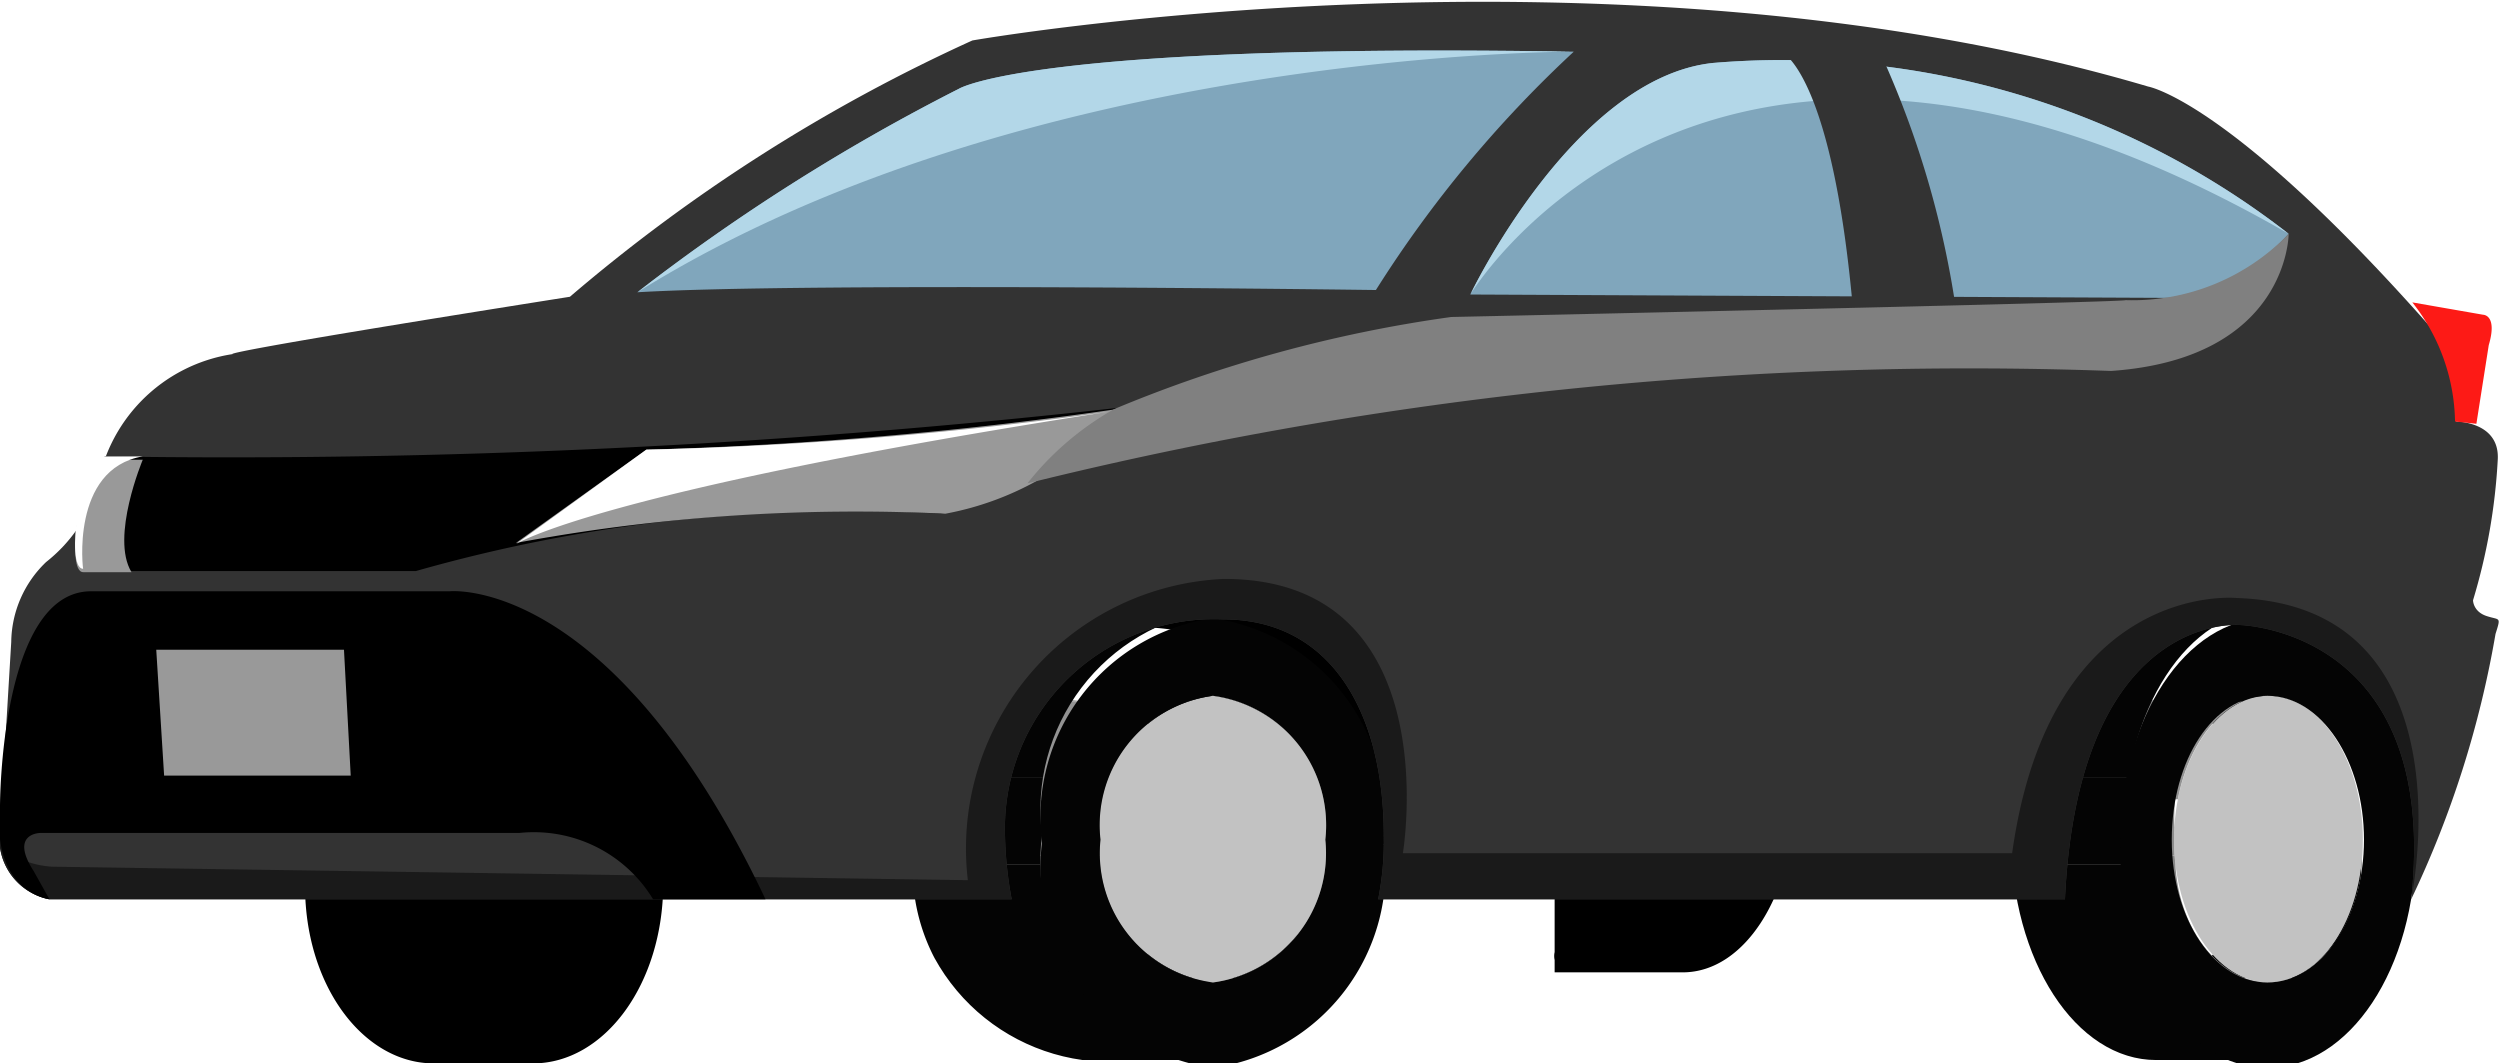
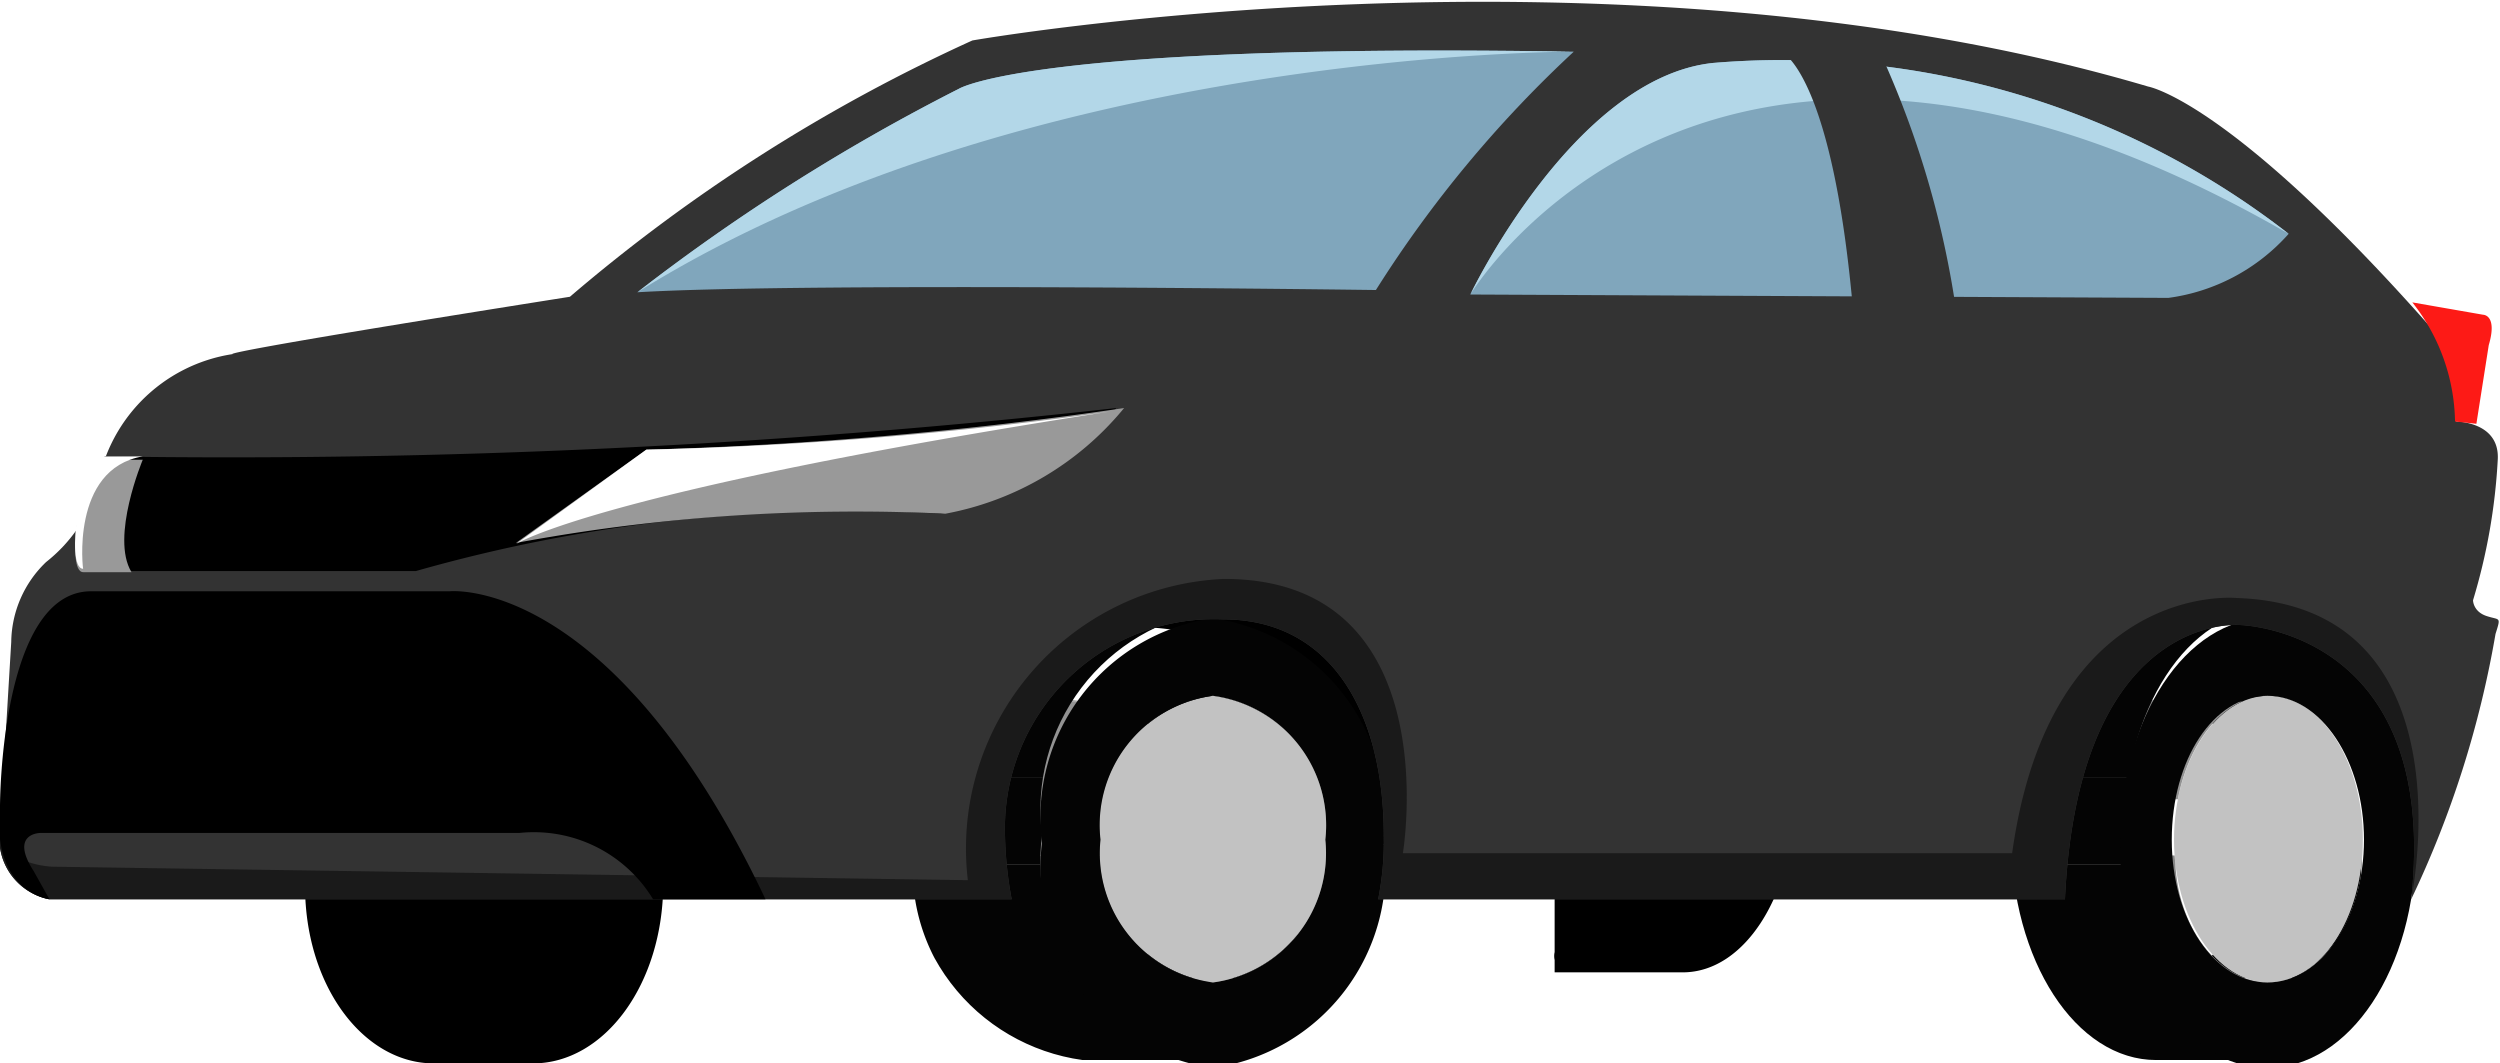
<svg xmlns="http://www.w3.org/2000/svg" viewBox="0 0 22.24 9.46">
  <defs>
    <clipPath id="ad67a6c0-26c9-479e-9050-aeacfd04b088">
      <path d="M9.63,6.19h1.16a1.16,1.16,0,0,1,1,1.28,1.16,1.16,0,0,1-1,1.27H9.63a1.16,1.16,0,0,0,1-1.27A1.16,1.16,0,0,0,9.63,6.19Z" style="fill:none" />
    </clipPath>
    <clipPath id="bfe0fd24-2349-4909-8c10-0a9d0e07101e">
      <path d="M10.79,8.74H9.63a1.16,1.16,0,0,1-1-1.27,1.16,1.16,0,0,1,1-1.28h1.16a1.16,1.16,0,0,0-1,1.28A1.16,1.16,0,0,0,10.79,8.74Z" style="fill:none" />
    </clipPath>
    <clipPath id="fb3bb425-5e37-4dd8-9078-817195eab5a5">
      <path d="M10.79,9.43H9.63a1.78,1.78,0,0,1-1.52-2,1.79,1.79,0,0,1,1.52-2h1.16a1.79,1.79,0,0,0-1.52,2A1.78,1.78,0,0,0,10.79,9.43Z" style="fill:none" />
    </clipPath>
    <clipPath id="b4daa7fc-8d33-4476-aa93-8d3dc83f0c30">
      <path d="M19.19,6.19h1c.46,0,.84.57.84,1.28s-.38,1.27-.84,1.27h-1c.46,0,.84-.57.84-1.27S19.65,6.19,19.19,6.19Z" style="fill:none" />
    </clipPath>
    <clipPath id="bbfd9ac9-2611-46ef-883c-e53397e09261">
      <path d="M20.18,8.74h-1c-.46,0-.84-.57-.84-1.27s.38-1.28.84-1.28h1c-.46,0-.84.57-.84,1.28S19.72,8.74,20.18,8.74Z" style="fill:none" />
    </clipPath>
    <clipPath id="ab5700af-6ec0-4fe6-b16b-6012f147e702">
      <path d="M20.18,9.43h-1c-.71,0-1.29-.88-1.29-2s.58-2,1.29-2h1c-.71,0-1.29.88-1.29,2S19.47,9.43,20.18,9.43Z" style="fill:none" />
    </clipPath>
  </defs>
  <g id="ba21db12-6544-431e-bd41-468b404c5f5f" data-name="レイヤー 2">
    <g id="b2d62929-ff19-4e4d-8c3a-7cd451efc177" data-name="レイヤー 1">
      <path d="M21.16,6.19s.2-.92-1.08-.69h0a1.51,1.51,0,0,0,1.08.69" />
      <path d="M10.16,5.58s2-1,2.27,1.89l-.3.1A2,2,0,0,0,10.16,5.58Z" />
      <path d="M4.71,6.26H3.83a.81.81,0,0,0-.31.06,1.47,1.47,0,0,0-.8,1.1,2.12,2.12,0,0,0,0,.44,1.15,1.15,0,0,0,0,.19c.06.8.55,1.41,1.14,1.41h.88c.64,0,1.16-.71,1.16-1.6S5.35,6.26,4.71,6.26Zm-.32.07h0Z" />
      <path d="M15.27,6.26h-.79l-.12,0h0l-.09,0h0a.3.3,0,0,0-.11.06h0l-.1.08,0,0-.07.07,0,0-.08.1v0l-.08.13,0,0s0,.08,0,.12l0,.05s0,.08,0,.13v0c0,.06,0,.12,0,.17v0l0,.15v.06a1.34,1.34,0,0,0,0,.2,1.09,1.09,0,0,0,0,.18h0a.28.28,0,0,0,0,.09v0a.77.77,0,0,1,0,.15h0l0,.13s0,0,0,0l0,.09s0,0,0,.05l0,.07,0,.06,0,.07,0,0a.16.16,0,0,0,0,.07l0,0,0,.06,0,0,0,.05,0,0,0,0,0,0,.05,0,0,0,.05,0,0,0,.05,0h0l.07,0h.92c.56,0,1-.71,1-1.6S15.83,6.26,15.27,6.26Z" />
      <g style="isolation:isolate">
        <g style="isolation:isolate">
          <g style="clip-path:url(#ad67a6c0-26c9-479e-9050-aeacfd04b088)">
            <g style="isolation:isolate">
              <path d="M10.79,8.74H9.63a.78.78,0,0,0,.26,0h1.16a.75.75,0,0,1-.26,0" style="fill:#040404" />
              <path d="M11.05,8.7H9.89a1.18,1.18,0,0,0,.69-.88h1.16a1.14,1.14,0,0,1-.69.88" style="fill:#040404" />
-               <path d="M11.74,7.82H10.58a2,2,0,0,0,0-.35V7.32h1.16a.76.76,0,0,1,0,.15,1.34,1.34,0,0,1,0,.35" style="fill:#040404" />
              <path d="M11.77,7.32H10.61a1.13,1.13,0,0,0-1-1.13h1.16a1.12,1.12,0,0,1,1,1.13" style="fill:#040404" />
            </g>
          </g>
        </g>
        <path d="M10.79,6.19a1.16,1.16,0,0,1,1,1.28,1.16,1.16,0,0,1-1,1.27,1.16,1.16,0,0,1-1-1.27A1.16,1.16,0,0,1,10.79,6.19Z" style="fill:#c2c2c2" />
        <g style="isolation:isolate">
          <g style="clip-path:url(#bfe0fd24-2349-4909-8c10-0a9d0e07101e)">
            <g style="isolation:isolate">
              <path d="M10.79,8.74H9.63a1.11,1.11,0,0,1-1-1.13H9.81a1.13,1.13,0,0,0,1,1.13" style="fill:#868686" />
              <path d="M9.81,7.61H8.65a.61.61,0,0,1,0-.14,1.37,1.37,0,0,1,0-.36H9.84a2,2,0,0,0,0,.36v.14" style="fill:#8c8c8c" />
              <path d="M9.84,7.11H8.68a1.13,1.13,0,0,1,.69-.87h1.16a1.17,1.17,0,0,0-.69.87" style="fill:#939393" />
              <path d="M10.53,6.24H9.37a.75.75,0,0,1,.26,0h1.16a.75.75,0,0,0-.26,0" style="fill:#8c8c8c" />
            </g>
          </g>
        </g>
        <g style="isolation:isolate">
          <g style="clip-path:url(#fb3bb425-5e37-4dd8-9078-817195eab5a5)">
            <g style="isolation:isolate">
              <path d="M10.79,9.43H9.63A1.71,1.71,0,0,1,8.12,7.69H9.28a1.73,1.73,0,0,0,1.51,1.74" style="fill:#040404" />
              <path d="M9.28,7.69H8.12a1.62,1.62,0,0,1,0-.22,2.44,2.44,0,0,1,.06-.55H9.33a2.44,2.44,0,0,0-.06.55c0,.07,0,.15,0,.22" style="fill:#040404" />
              <path d="M9.33,6.92H8.17A1.78,1.78,0,0,1,9.22,5.57h1.17A1.81,1.81,0,0,0,9.33,6.92" style="fill:#040404" />
              <path d="M10.39,5.57H9.22a1.41,1.41,0,0,1,.41-.07h1.16a1.34,1.34,0,0,0-.4.07" style="fill:#040404" />
            </g>
          </g>
        </g>
        <path d="M10.79,5.5a1.79,1.79,0,0,1,1.52,2,1.78,1.78,0,0,1-1.52,2,1.78,1.78,0,0,1-1.52-2A1.79,1.79,0,0,1,10.79,5.5Zm0,3.24a1.16,1.16,0,0,0,1-1.27,1.16,1.16,0,0,0-1-1.28,1.16,1.16,0,0,0-1,1.28,1.16,1.16,0,0,0,1,1.27" style="fill:#040404" />
      </g>
      <g style="isolation:isolate">
        <g style="isolation:isolate">
          <g style="clip-path:url(#b4daa7fc-8d33-4476-aa93-8d3dc83f0c30)">
            <g style="isolation:isolate">
              <path d="M20.18,8.74h-1a.54.54,0,0,0,.22,0h1a.54.54,0,0,1-.22,0" style="fill:#040404" />
              <path d="M20.4,8.7h-1A1.16,1.16,0,0,0,20,7.82h1a1.16,1.16,0,0,1-.59.88" style="fill:#040404" />
              <path d="M21,7.82H20a2,2,0,0,0,0-.35.76.76,0,0,0,0-.15h1a.76.76,0,0,1,0,.15,2,2,0,0,1,0,.35" style="fill:#040404" />
              <path d="M21,7.32H20c0-.63-.4-1.13-.83-1.13h1c.43,0,.79.5.83,1.13" style="fill:#040404" />
            </g>
          </g>
        </g>
        <path d="M20.18,6.19c.46,0,.84.57.84,1.28s-.38,1.27-.84,1.27-.84-.57-.84-1.27S19.72,6.19,20.18,6.19Z" style="fill:#c2c2c2" />
        <g style="isolation:isolate">
          <g style="clip-path:url(#bbfd9ac9-2611-46ef-883c-e53397e09261)">
            <g style="isolation:isolate">
              <path d="M20.18,8.74h-1c-.43,0-.78-.49-.83-1.13h1c0,.64.4,1.13.83,1.13" style="fill:#868686" />
-               <path d="M19.35,7.61h-1s0-.09,0-.14a2,2,0,0,1,0-.36h1a2,2,0,0,0,0,.36s0,.1,0,.14" style="fill:#8c8c8c" />
              <path d="M19.38,7.11h-1A1.13,1.13,0,0,1,19,6.24h1a1.13,1.13,0,0,0-.58.87" style="fill:#939393" />
              <path d="M20,6.24H19a.54.54,0,0,1,.22,0h1a.54.54,0,0,0-.22,0" style="fill:#8c8c8c" />
            </g>
          </g>
        </g>
        <g style="isolation:isolate">
          <g style="clip-path:url(#ab5700af-6ec0-4fe6-b16b-6012f147e702)">
            <g style="isolation:isolate">
              <path d="M20.18,9.43h-1c-.66,0-1.21-.76-1.28-1.74h1c.07,1,.62,1.74,1.28,1.74" style="fill:#040404" />
              <path d="M18.9,7.69h-1a1.62,1.62,0,0,1,0-.22A3.21,3.21,0,0,1,18,6.92h1a3.21,3.21,0,0,0-.05.55,1.62,1.62,0,0,0,0,.22" style="fill:#040404" />
-               <path d="M18.94,6.92H18a1.8,1.8,0,0,1,.9-1.35h1a1.8,1.8,0,0,0-.9,1.35" style="fill:#040404" />
+               <path d="M18.94,6.92H18a1.8,1.8,0,0,1,.9-1.35h1" style="fill:#040404" />
              <path d="M19.84,5.57h-1a1,1,0,0,1,.34-.07h1a1,1,0,0,0-.34.07" style="fill:#040404" />
            </g>
          </g>
        </g>
        <path d="M20.17,5.5c.73,0,1.32.88,1.32,2s-.59,2-1.32,2-1.31-.88-1.31-2S19.45,5.5,20.17,5.5Zm0,3.24c.48,0,.86-.57.86-1.27s-.38-1.28-.86-1.28-.85.57-.85,1.28.38,1.27.85,1.27" style="fill:#040404" />
      </g>
      <line x1="15.5" y1="5.45" x2="16.39" y2="5.45" style="fill:#140a48" />
      <line x1="21.3" y1="5.97" x2="21.3" y2="5.72" style="fill:#4b4247" />
      <polygon points="11.84 5.72 4.21 5.72 11.06 5.72 18.69 5.72 11.84 5.72" style="fill:#2f292c" />
      <path d="M.86,4.38A1.44,1.44,0,0,1,2.07,3.15s-.22,0,3-.51A15.13,15.13,0,0,1,8.65.36s5.7-1,10.46.41c0,0,.77.13,2.66,2.31a.92.92,0,0,1,.08.67s.39,0,.37.34A5.27,5.27,0,0,1,22,5.34s0,.1.12.14.13,0,.08.16A9,9,0,0,1,21.45,8c.26-2.41-1.53-2.44-1.53-2.44S18.49,5.44,18.37,8H12.26a2.63,2.63,0,0,0,.05-.57c0-1.06-.45-1.92-1.43-1.92A1.86,1.86,0,0,0,8.94,7.4,3.43,3.43,0,0,0,9,8H.44A.55.55,0,0,1,0,7.38L.1,5.71A1,1,0,0,1,.41,5a1.36,1.36,0,0,0,.45-.64" style="fill:#333" />
      <path d="M.46,7.71l8.15.12a2.4,2.4,0,0,1,2.28-2.68c2,0,1.59,2.44,1.59,2.44H17.9c.34-2.44,2-2.27,2-2.27C22,5.39,21.45,8,21.45,8c.26-2.41-1.53-2.44-1.53-2.44S18.49,5.44,18.37,8H12.26a2.63,2.63,0,0,0,.05-.57c0-1.06-.45-1.92-1.43-1.92A1.86,1.86,0,0,0,8.94,7.4,3.43,3.43,0,0,0,9,8H.44A.55.55,0,0,1,0,7.38C0,7.69.46,7.71.46,7.71Z" style="fill:#1a1a1a" />
      <path d="M5.67,2.6A17.85,17.85,0,0,1,8.53.79S9.18.38,14,.46a10.61,10.61,0,0,0-1.76,2.12S7.18,2.51,5.67,2.6Z" style="fill:#80a6bc" />
      <path d="M13.08,2.62S14,.69,15.24.56a7.34,7.34,0,0,1,5.12,1.52,1.74,1.74,0,0,1-1.07.57Z" style="fill:#80a6bc" />
      <path d="M0,7.17s0-1.91.81-1.91H4S5.44,5.11,6.81,8h-1a1.24,1.24,0,0,0-1.19-.59H.36s-.28,0-.06.34L.44,8S-.08,7.94,0,7.17Z" />
-       <polygon points="3.12 6.9 1.46 6.9 1.39 5.78 3.06 5.78 3.12 6.9" style="fill:#999" />
      <path d="M.93,4.06a71.21,71.21,0,0,0,9-.43,2.69,2.69,0,0,1-1.56.94,14,14,0,0,0-4.67.51H1A2,2,0,0,1,.93,4.06Z" />
      <path d="M.74,5.09c-.17,0,0-1,.16-1h.37s-.29.69-.1,1Z" style="fill:#999" />
      <path d="M4.59,4.83a16.52,16.52,0,0,1,3.82-.26A2.69,2.69,0,0,0,10,3.63,36,36,0,0,1,5.75,4Z" style="fill:#999" />
      <path d="M21.84,3.75a1.75,1.75,0,0,0-.38-1.06l.63.11s.13,0,.05.27l-.11.7Z" style="fill:#fd1a16" />
      <path d="M5.67,2.6A17.85,17.85,0,0,1,8.53.79S9.18.38,14,.46C14,.46,9.13.44,5.67,2.6Z" style="fill:#b3d7e8" />
      <path d="M20.36,2.08A7.34,7.34,0,0,0,15.24.56C14,.69,13.08,2.62,13.08,2.62S15.19-.9,20.36,2.08Z" style="fill:#b3d7e8" />
      <path d="M15.86.47s.45.21.63,2.35h.92A8.41,8.41,0,0,0,16.75.52Z" style="fill:#333" />
-       <path d="M9.91,3.64a12.07,12.07,0,0,1,3-.82s6-.13,6-.15a1.93,1.93,0,0,0,1.45-.59s0,1.11-1.58,1.22a34.85,34.85,0,0,0-9.64,1A2.62,2.62,0,0,1,9.91,3.64Z" style="fill:gray" />
      <path d="M9.88,3.66A34.93,34.93,0,0,1,5.75,4l-1.16.84S5.31,4.37,9.88,3.66Z" style="fill:#fff" />
      <path d="M1.27,4.06H.9c-.17,0-.33,1-.16,1C.74,5.09.62,4.17,1.27,4.06Z" style="fill:#fff" />
    </g>
  </g>
</svg>